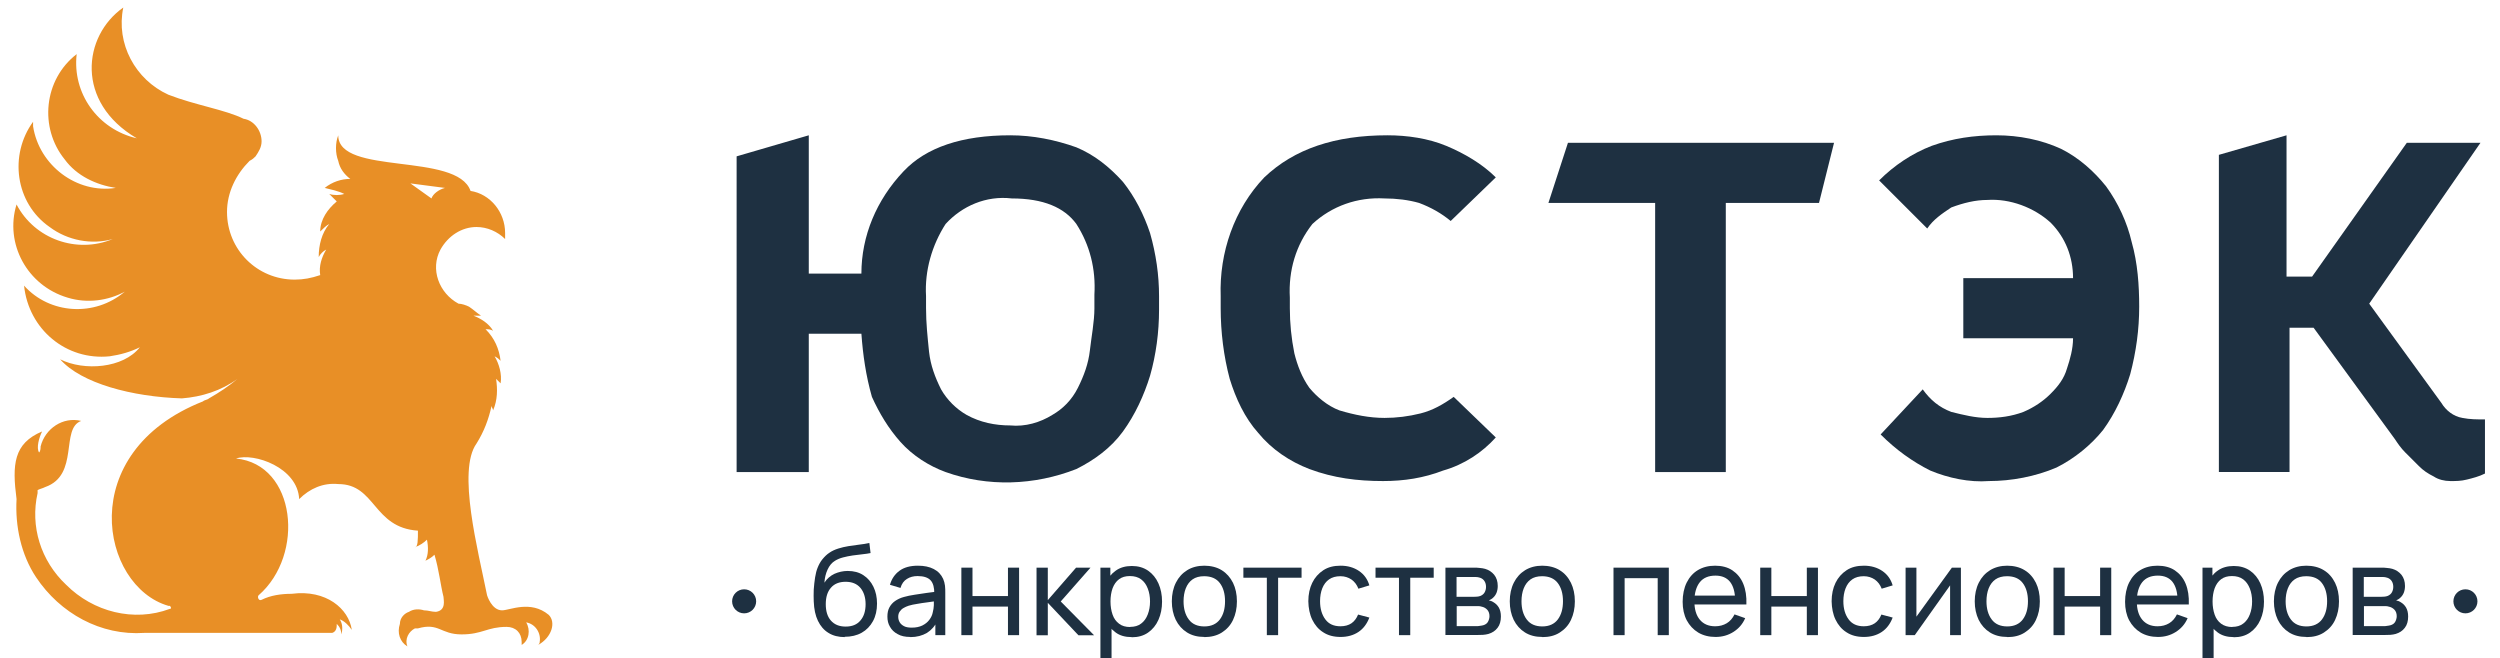
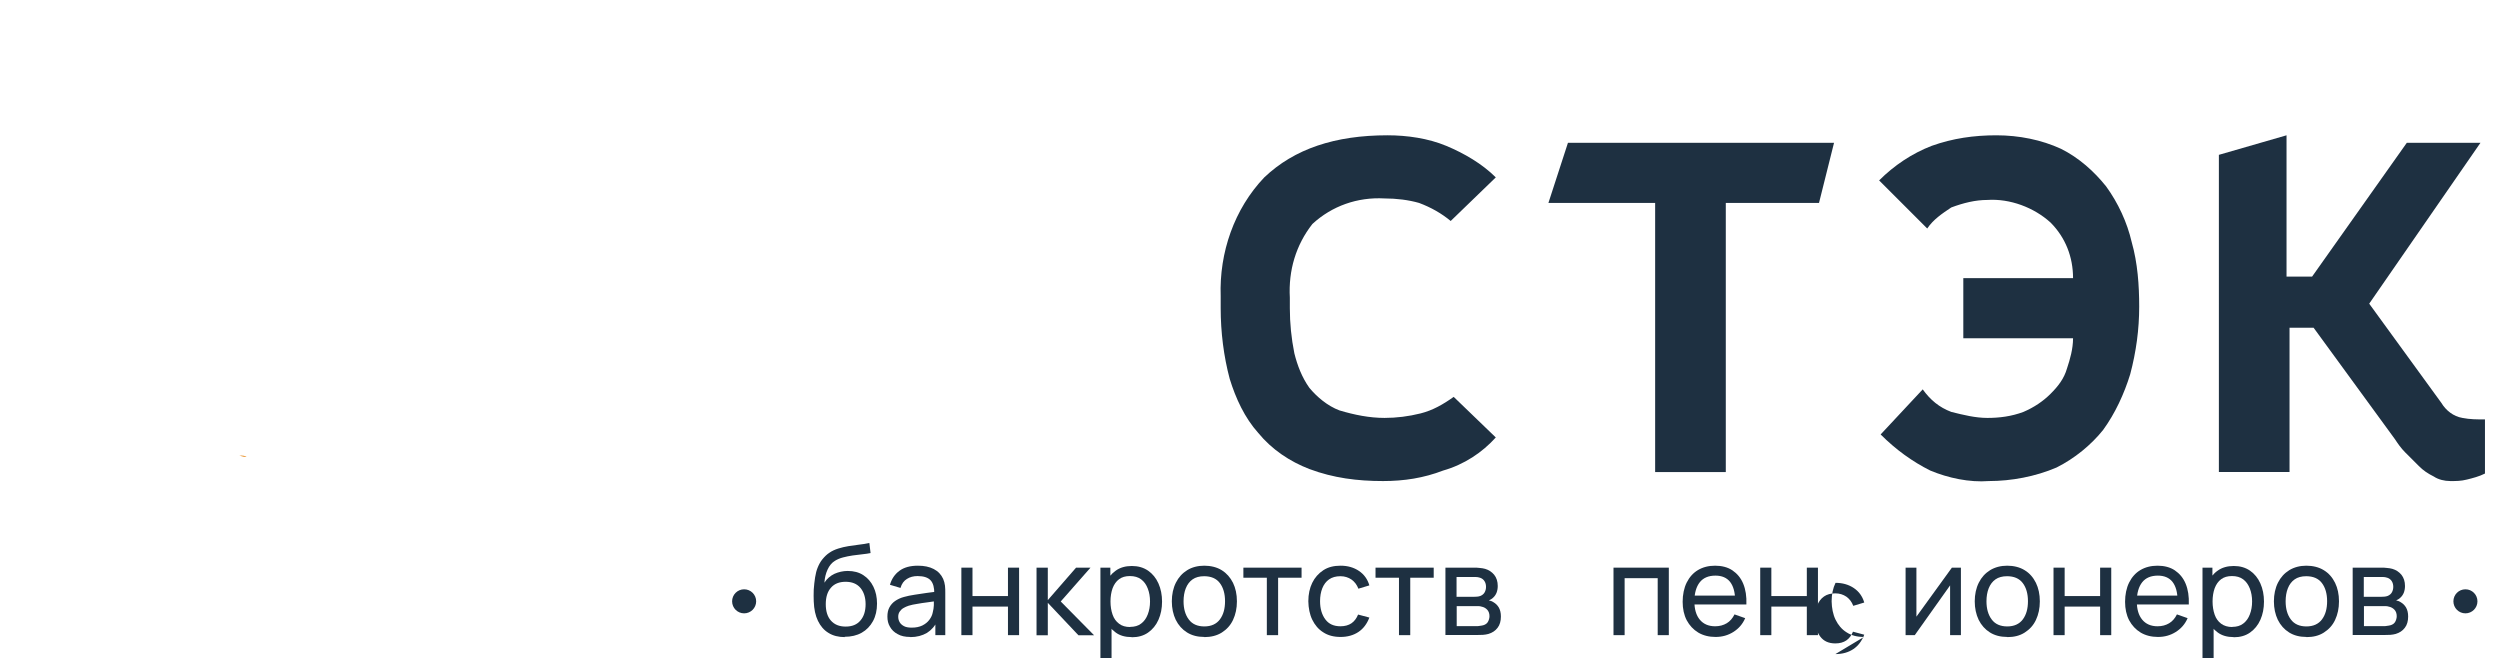
<svg xmlns="http://www.w3.org/2000/svg" id="a" viewBox="0 0 166.3 43.8">
  <defs>
    <style> .b { fill: #e88f26; } .c { fill: #1e3041; } </style>
  </defs>
-   <path class="c" d="M57.3,22.2h-3.5v9.2h-4.8V10.4l4.8-1.4v9.2h3.5c0-2.5,1-4.9,2.8-6.8,1.5-1.6,3.9-2.4,7.1-2.4,1.5,0,3,.3,4.4,.8,1.2,.5,2.2,1.3,3.1,2.3,.8,1,1.4,2.2,1.8,3.4,.4,1.4,.6,2.8,.6,4.2v.9c0,1.5-.2,3-.6,4.4-.4,1.3-1,2.6-1.8,3.7s-1.9,1.9-3.1,2.5c-2.8,1.1-5.9,1.2-8.7,.2-1.1-.4-2.2-1.1-3-2s-1.4-1.9-1.9-3c-.4-1.4-.6-2.8-.7-4.2Zm15.5-1.7v-.9c.1-1.7-.3-3.3-1.2-4.7-.8-1.1-2.2-1.7-4.3-1.7-1.7-.2-3.3,.5-4.4,1.7-.9,1.4-1.4,3.1-1.3,4.8v.8c0,1,.1,1.9,.2,2.9,.1,.9,.4,1.7,.8,2.5,.4,.7,1,1.3,1.7,1.7,.9,.5,1.9,.7,2.9,.7,1,.1,2-.2,2.8-.7,.7-.4,1.3-1,1.7-1.8,.4-.8,.7-1.6,.8-2.5,.1-.9,.3-1.9,.3-2.8Z" />
  <path class="c" d="M92.3,9c1.3,0,2.7,.2,3.9,.7,1.2,.5,2.4,1.2,3.3,2.1l-3,2.9c-.6-.5-1.3-.9-2.1-1.2-.7-.2-1.5-.3-2.3-.3-1.8-.1-3.5,.5-4.8,1.7-1.1,1.4-1.6,3.1-1.5,4.9v.7c0,1,.1,2,.3,3,.2,.8,.5,1.6,1,2.3,.5,.6,1.2,1.2,2,1.5,1,.3,2,.5,3,.5,.8,0,1.6-.1,2.4-.3,.8-.2,1.5-.6,2.2-1.1l2.8,2.7c-.9,1-2.1,1.8-3.5,2.2-1.3,.5-2.6,.7-4,.7-1.7,0-3.3-.2-4.9-.8-1.3-.5-2.5-1.3-3.4-2.4-.9-1-1.5-2.3-1.9-3.6-.4-1.5-.6-3.1-.6-4.7v-.8c-.1-2.9,.9-5.8,2.9-7.9,2-1.9,4.7-2.8,8.2-2.8Z" />
  <path class="c" d="M114.8,13.5V31.4h-4.7V13.5h-7.1l1.3-4h17.7l-1,4h-6.2Z" />
  <path class="c" d="M125,12c1-1,2.2-1.8,3.5-2.3,1.4-.5,2.8-.7,4.3-.7s3,.3,4.3,.9c1.2,.6,2.2,1.5,3,2.5,.8,1.1,1.4,2.4,1.7,3.7,.4,1.4,.5,2.9,.5,4.3,0,1.5-.2,3-.6,4.5-.4,1.3-1,2.6-1.8,3.7-.8,1-1.9,1.9-3.1,2.5-1.4,.6-3,.9-4.5,.9-1.3,.1-2.7-.2-3.9-.7-1.2-.6-2.3-1.4-3.3-2.4l2.8-3c.5,.7,1.1,1.2,1.9,1.5,.8,.2,1.6,.4,2.4,.4s1.6-.1,2.4-.4c.7-.3,1.3-.7,1.8-1.2s.9-1,1.1-1.7c.2-.6,.4-1.3,.4-2h-7.3v-4h7.3c0-1.4-.5-2.7-1.5-3.7-1.1-1-2.7-1.6-4.2-1.5-.8,0-1.6,.2-2.4,.5-.6,.4-1.2,.8-1.6,1.4l-3.2-3.2h0Z" />
  <path class="c" d="M152.1,9v9.4h1.7l6.3-8.9h4.9l-7.4,10.7,4.8,6.6c.3,.5,.8,.9,1.4,1,.5,.1,1,.1,1.5,.1v3.6c-.4,.2-.8,.3-1.2,.4-.4,.1-.7,.1-1.1,.1s-.8-.1-1.1-.3c-.4-.2-.7-.4-1-.7l-.9-.9c-.3-.3-.5-.6-.7-.9l-5.4-7.4h-1.6v9.6h-4.7V10.3l4.5-1.3Z" />
  <circle class="c" cx="49.5" cy="40" r=".8" />
  <circle class="c" cx="164" cy="40" r=".8" />
  <path class="b" d="M15.9,30.3c.2,0,.4,0,.5,.1-.3,0-.4-.1-.5-.1Z" />
-   <path class="b" d="M36.5,40.9c-1.2-1-2.6-.3-3.1-.3-.7,0-1-1-1-1-.6-3-2-8.3-.7-10.1,.5-.8,.8-1.6,1-2.5,0,.1,.1,.2,.1,.3,.3-.7,.3-1.4,.2-2.1l.3,.3c.1-.6-.1-1.3-.4-1.8,.2,.1,.3,.2,.4,.3-.1-.8-.4-1.5-1-2.1,.2,0,.3,0,.5,.1-.3-.5-.8-.8-1.3-1h.5c-.3-.2-.5-.4-.8-.6-.2-.1-.5-.2-.7-.2-1.3-.7-1.9-2.3-1.2-3.6,.5-.9,1.4-1.5,2.4-1.5,.7,0,1.4,.3,1.9,.8v-.4c0-1.4-1-2.6-2.3-2.8-.9-2.6-8.8-1-8.8-3.7-.2,.5-.2,1.2,0,1.7,.1,.5,.4,.9,.8,1.2-.6,0-1.2,.2-1.7,.6,.4,.1,.9,.2,1.3,.4-.3,.1-.7,.1-1,0l.5,.5c-.6,.5-1.1,1.2-1.1,2,.2-.2,.4-.4,.6-.5-.5,.6-.7,1.4-.7,2.2,.1-.2,.3-.4,.5-.5-.3,.5-.5,1.1-.4,1.7-.6,.2-1.1,.3-1.7,.3-2.5,0-4.5-2-4.5-4.5h0c0-1.3,.6-2.5,1.5-3.4,.2-.1,.3-.2,.4-.3,.2-.3,.4-.6,.4-1,0-.7-.5-1.4-1.2-1.5-1.2-.6-3.2-.9-5-1.6-2.2-1-3.5-3.4-3-5.8-2.7,1.9-3.2,6.3,.9,8.7-2.6-.6-4.3-3-4-5.6-2.2,1.7-2.5,4.9-.8,7,.8,1.1,2.1,1.7,3.4,1.9-2.6,.4-5.1-1.5-5.5-4.1h0v-.3c-1.6,2.2-1.2,5.4,1.1,7,1.2,.9,2.8,1.2,4.2,.8-2.4,1-5.2,0-6.4-2.3-.8,2.6,.7,5.4,3.4,6.2,1.3,.4,2.7,.2,3.8-.4-2,1.7-5,1.5-6.7-.4,.3,2.9,2.8,5,5.7,4.7,.7-.1,1.4-.3,2-.6-1.1,1.4-3.7,1.6-5.3,.8,1.4,1.6,4.8,2.5,8.1,2.6,1.3-.1,2.6-.5,3.7-1.3-.6,.5-1.2,.9-1.9,1.3h0c-.1,.1-.3,.1-.4,.2h0c-8.6,3.4-6.8,12.3-2.3,13.6h.1c.1,.1,.1,.2,0,.2h0c-2.4,.9-5.1,.2-6.9-1.6-1.7-1.6-2.4-3.9-1.9-6.1v-.2c.2-.1,.3-.1,.5-.2,2.3-.8,1-3.9,2.4-4.4-1.2-.3-2.4,.5-2.7,1.7,0,.1,0,.3-.1,.4-.2-.3,0-1,.2-1.4-1.9,.8-2,2.2-1.7,4.5h0c-.1,1.8,.3,3.7,1.3,5.2,1.6,2.4,4.3,3.9,7.2,3.7h12.5c.3-.1,.3-.4,.3-.6,.2,.2,.3,.4,.3,.7,.1-.3,.1-.7-.1-1,.3,.1,.6,.4,.8,.7-.2-1.4-1.7-2.7-4-2.4-.7,0-1.4,.1-2,.4-.2,.1-.3-.2-.2-.3,3.1-2.7,2.5-8.7-1.5-9.1h0c1.2-.4,4.1,.6,4.2,2.7,.7-.7,1.6-1.1,2.6-1,2.5,0,2.3,2.9,5.3,3.1,0,.6,0,1.1-.2,1.1,.3-.1,.6-.3,.8-.5,.1,.5,.1,1-.1,1.4,.2-.1,.4-.2,.6-.4,.3,1,.4,2,.6,2.8,0,.2,.2,.9-.5,1-.3,0-.5-.1-.8-.1-.3-.1-.7-.1-1,.1-.3,.1-.6,.4-.6,.8-.2,.6,0,1.2,.5,1.5-.2-.5,.1-1,.5-1.2h.2c1.4-.4,1.5,.4,2.9,.4s1.7-.5,3-.5c.6,0,1,.4,1,1v.2c.5-.3,.6-1,.3-1.5h0c.6,.1,1,.7,.9,1.3h0c0,.07-.03,.13-.1,.2,.9-.5,1.2-1.5,.7-2Zm-7.8-27.7l-1.4-1,2.3,.3c-.4,.1-.8,.4-.9,.7Z" />
  <path class="c" d="M56.2,42.38c-.42,0-.79-.09-1.09-.28-.3-.18-.53-.45-.7-.8s-.26-.78-.28-1.3c-.01-.24-.01-.5,0-.78,.02-.28,.05-.55,.09-.81,.04-.26,.1-.48,.17-.65,.08-.2,.18-.39,.32-.56,.14-.17,.29-.32,.46-.43,.17-.12,.37-.21,.59-.28s.44-.12,.68-.16c.24-.04,.48-.07,.71-.1,.24-.03,.47-.06,.68-.11l.08,.67c-.15,.03-.33,.06-.54,.08s-.42,.05-.65,.08c-.22,.03-.44,.08-.64,.13-.2,.05-.38,.13-.53,.22-.22,.13-.38,.33-.5,.59-.12,.26-.19,.55-.21,.87,.17-.27,.4-.46,.67-.59,.27-.12,.57-.19,.88-.19,.4,0,.75,.09,1.04,.28,.29,.19,.51,.44,.67,.77s.24,.7,.24,1.12c0,.45-.09,.84-.27,1.17-.18,.33-.43,.59-.75,.77-.32,.18-.7,.27-1.14,.27Zm.05-.7c.43,0,.76-.13,.99-.41,.23-.27,.34-.63,.34-1.08s-.12-.82-.35-1.09c-.23-.27-.56-.4-.98-.4s-.75,.13-.98,.4c-.23,.26-.34,.63-.34,1.09s.11,.83,.34,1.09c.23,.26,.55,.4,.98,.4Z" />
  <path class="c" d="M60.55,42.37c-.34,0-.62-.06-.84-.19-.23-.12-.4-.29-.51-.49-.12-.2-.17-.42-.17-.67s.04-.44,.13-.61,.22-.32,.38-.43,.36-.21,.59-.27c.21-.06,.45-.11,.72-.15,.26-.04,.53-.08,.8-.12,.27-.04,.53-.07,.77-.1l-.27,.15c0-.4-.07-.69-.24-.88s-.46-.29-.87-.29c-.27,0-.51,.06-.71,.19-.2,.12-.35,.32-.43,.6l-.7-.21c.11-.39,.32-.7,.63-.93s.72-.34,1.23-.34c.41,0,.76,.07,1.05,.22s.5,.37,.63,.66c.06,.14,.1,.29,.12,.45s.02,.33,.02,.51v2.78h-.66v-1.08l.15,.1c-.17,.37-.41,.64-.71,.83-.31,.18-.67,.28-1.11,.28Zm.11-.62c.27,0,.5-.05,.69-.14,.2-.1,.35-.22,.47-.38,.12-.16,.2-.33,.23-.51,.04-.14,.06-.29,.07-.46,0-.17,0-.3,0-.4l.26,.11c-.24,.04-.48,.07-.71,.1s-.45,.06-.66,.1c-.21,.03-.39,.07-.56,.12-.12,.04-.24,.09-.34,.15-.11,.06-.19,.14-.26,.24-.07,.1-.1,.21-.1,.35,0,.12,.03,.24,.09,.35,.06,.11,.16,.2,.29,.27,.13,.07,.3,.1,.52,.1Z" />
  <path class="c" d="M63.95,42.25v-4.49h.74v1.89h2.36v-1.89h.74v4.49h-.74v-1.9h-2.36v1.9h-.74Z" />
  <path class="c" d="M68.95,42.25v-4.49h.75v2.16l1.88-2.16h.96l-1.98,2.25,2.22,2.25h-1.04l-2.04-2.16v2.16h-.75Z" />
  <path class="c" d="M73.2,44.25v-6.49h.66v3.31h.08v3.18h-.74Zm2.07-1.87c-.42,0-.78-.1-1.06-.31-.29-.21-.51-.49-.65-.85-.15-.36-.22-.76-.22-1.21s.07-.86,.22-1.21c.15-.36,.37-.64,.66-.84,.29-.21,.65-.31,1.07-.31s.77,.1,1.08,.31c.3,.21,.53,.49,.69,.85,.16,.36,.24,.76,.24,1.21s-.08,.85-.24,1.21c-.16,.36-.39,.64-.69,.85s-.66,.31-1.08,.31Zm-.09-.68c.29,0,.54-.07,.73-.22,.2-.15,.34-.35,.44-.61,.1-.26,.15-.54,.15-.86s-.05-.6-.15-.86-.24-.46-.44-.61-.45-.22-.75-.22-.53,.07-.72,.21c-.19,.14-.33,.34-.43,.6-.09,.25-.14,.55-.14,.88s.05,.62,.14,.88c.09,.26,.24,.46,.43,.6,.19,.15,.44,.22,.74,.22Z" />
  <path class="c" d="M80.11,42.37c-.45,0-.83-.1-1.15-.3-.32-.2-.57-.48-.75-.84-.17-.36-.26-.77-.26-1.23s.09-.88,.27-1.24c.18-.36,.43-.63,.75-.83,.32-.2,.71-.3,1.14-.3s.84,.1,1.16,.3c.32,.2,.57,.48,.75,.84,.17,.35,.26,.76,.26,1.23s-.09,.88-.26,1.24c-.17,.36-.42,.63-.75,.84-.32,.2-.71,.3-1.16,.3Zm0-.7c.46,0,.81-.16,1.04-.47,.23-.31,.34-.71,.34-1.21s-.12-.91-.35-1.21c-.23-.3-.58-.45-1.04-.45-.31,0-.57,.07-.77,.21s-.35,.34-.45,.59c-.1,.25-.15,.54-.15,.87,0,.5,.12,.91,.35,1.21,.23,.31,.58,.46,1.03,.46Z" />
  <path class="c" d="M84.27,42.25v-3.82h-1.56v-.67h3.87v.67h-1.56v3.82h-.74Z" />
  <path class="c" d="M89.18,42.37c-.46,0-.84-.1-1.16-.31-.32-.2-.56-.49-.73-.84s-.25-.77-.26-1.22c0-.47,.09-.88,.26-1.23s.42-.63,.74-.84,.7-.3,1.15-.3c.47,0,.88,.12,1.22,.35,.34,.23,.57,.55,.69,.96l-.73,.22c-.1-.26-.25-.46-.46-.61-.21-.14-.45-.22-.73-.22-.31,0-.56,.07-.76,.21s-.35,.34-.45,.59c-.1,.25-.15,.54-.15,.86,0,.5,.12,.9,.35,1.21,.23,.31,.56,.46,1.01,.46,.29,0,.54-.07,.73-.2,.19-.13,.34-.33,.44-.58l.75,.2c-.16,.42-.4,.74-.73,.96s-.73,.33-1.19,.33Z" />
  <path class="c" d="M93.06,42.25v-3.82h-1.56v-.67h3.87v.67h-1.56v3.82h-.74Z" />
  <path class="c" d="M96.15,42.25v-4.49h1.91c.11,0,.24,0,.37,.02,.13,.01,.25,.03,.36,.06,.24,.07,.44,.2,.6,.39,.16,.2,.24,.45,.24,.75,0,.17-.03,.32-.08,.45-.05,.12-.12,.23-.22,.32-.04,.04-.09,.08-.14,.11s-.1,.06-.15,.08c.1,.02,.2,.05,.29,.11,.16,.09,.28,.21,.37,.36,.09,.16,.14,.35,.14,.6,0,.3-.07,.56-.22,.75-.15,.2-.35,.33-.61,.41-.11,.03-.23,.05-.36,.06-.13,0-.26,.01-.38,.01h-2.13Zm.75-2.55h1.11c.08,0,.16,0,.24-.01,.09,0,.16-.03,.23-.05,.12-.05,.22-.13,.28-.24,.06-.11,.09-.23,.09-.36,0-.14-.03-.27-.1-.38-.07-.11-.17-.19-.3-.23-.09-.03-.19-.05-.3-.05-.11,0-.18,0-.21,0h-1.05v1.33Zm0,1.95h1.34c.06,0,.13,0,.21-.02,.08-.01,.15-.02,.22-.04,.14-.04,.25-.12,.31-.23,.06-.11,.1-.24,.1-.37,0-.18-.05-.32-.15-.43-.1-.11-.23-.18-.39-.21-.06-.02-.12-.03-.19-.03-.07,0-.13,0-.18,0h-1.27v1.33Z" />
-   <path class="c" d="M102.59,42.37c-.45,0-.83-.1-1.15-.3s-.57-.48-.75-.84c-.17-.36-.26-.77-.26-1.23s.09-.88,.27-1.24c.18-.36,.43-.63,.75-.83,.33-.2,.71-.3,1.14-.3s.84,.1,1.16,.3c.33,.2,.57,.48,.75,.84,.17,.35,.26,.76,.26,1.23s-.09,.88-.26,1.24-.42,.63-.75,.84-.71,.3-1.16,.3Zm0-.7c.46,0,.81-.16,1.04-.47,.23-.31,.34-.71,.34-1.21s-.12-.91-.35-1.21c-.23-.3-.58-.45-1.04-.45-.31,0-.57,.07-.77,.21-.2,.14-.35,.34-.45,.59-.1,.25-.15,.54-.15,.87,0,.5,.12,.91,.35,1.21,.23,.31,.58,.46,1.03,.46Z" />
  <path class="c" d="M107.33,42.25v-4.49h3.68v4.49h-.74v-3.79h-2.2v3.79h-.74Z" />
  <path class="c" d="M114.12,42.37c-.44,0-.83-.1-1.15-.29-.33-.2-.58-.47-.77-.82-.18-.35-.27-.76-.27-1.23s.09-.92,.27-1.28c.18-.36,.43-.64,.75-.83s.7-.29,1.14-.29,.84,.1,1.15,.31,.56,.5,.72,.89c.16,.39,.23,.84,.21,1.38h-.75v-.27c0-.55-.12-.96-.34-1.24-.22-.27-.54-.41-.97-.41-.46,0-.81,.15-1.04,.44s-.36,.72-.36,1.26,.12,.94,.36,1.23c.24,.29,.58,.44,1.02,.44,.3,0,.55-.07,.77-.2s.39-.33,.52-.59l.71,.25c-.17,.4-.44,.7-.79,.92-.35,.22-.74,.33-1.18,.33Zm-1.66-2.16v-.59h3.32v.59h-3.32Z" />
  <path class="c" d="M117.09,42.25v-4.49h.74v1.89h2.36v-1.89h.74v4.49h-.74v-1.9h-2.36v1.9h-.74Z" />
-   <path class="c" d="M123.99,42.37c-.46,0-.84-.1-1.16-.31-.32-.2-.56-.49-.73-.84s-.25-.77-.26-1.22c0-.47,.09-.88,.26-1.23s.42-.63,.74-.84,.7-.3,1.15-.3c.47,0,.88,.12,1.22,.35,.34,.23,.57,.55,.69,.96l-.73,.22c-.1-.26-.25-.46-.46-.61-.21-.14-.45-.22-.73-.22-.31,0-.56,.07-.76,.21s-.35,.34-.45,.59c-.1,.25-.15,.54-.15,.86,0,.5,.12,.9,.35,1.21,.23,.31,.56,.46,1.01,.46,.29,0,.54-.07,.73-.2,.19-.13,.34-.33,.44-.58l.75,.2c-.16,.42-.4,.74-.73,.96s-.73,.33-1.19,.33Z" />
+   <path class="c" d="M123.99,42.37c-.46,0-.84-.1-1.16-.31-.32-.2-.56-.49-.73-.84s-.25-.77-.26-1.22c0-.47,.09-.88,.26-1.23c.47,0,.88,.12,1.22,.35,.34,.23,.57,.55,.69,.96l-.73,.22c-.1-.26-.25-.46-.46-.61-.21-.14-.45-.22-.73-.22-.31,0-.56,.07-.76,.21s-.35,.34-.45,.59c-.1,.25-.15,.54-.15,.86,0,.5,.12,.9,.35,1.21,.23,.31,.56,.46,1.01,.46,.29,0,.54-.07,.73-.2,.19-.13,.34-.33,.44-.58l.75,.2c-.16,.42-.4,.74-.73,.96s-.73,.33-1.19,.33Z" />
  <path class="c" d="M130.44,37.76v4.49h-.72v-3.31l-2.35,3.31h-.61v-4.49h.72v3.26l2.36-3.26h.61Z" />
  <path class="c" d="M133.52,42.37c-.45,0-.83-.1-1.15-.3s-.57-.48-.75-.84c-.17-.36-.26-.77-.26-1.23s.09-.88,.27-1.24c.18-.36,.43-.63,.75-.83,.33-.2,.71-.3,1.14-.3s.84,.1,1.16,.3c.33,.2,.57,.48,.75,.84,.17,.35,.26,.76,.26,1.23s-.09,.88-.26,1.24-.42,.63-.75,.84-.71,.3-1.16,.3Zm0-.7c.46,0,.81-.16,1.04-.47,.23-.31,.34-.71,.34-1.21s-.12-.91-.35-1.21c-.23-.3-.58-.45-1.04-.45-.31,0-.57,.07-.77,.21-.2,.14-.35,.34-.45,.59-.1,.25-.15,.54-.15,.87,0,.5,.12,.91,.35,1.21,.23,.31,.58,.46,1.03,.46Z" />
  <path class="c" d="M136.6,42.25v-4.49h.74v1.89h2.36v-1.89h.74v4.49h-.74v-1.9h-2.36v1.9h-.74Z" />
  <path class="c" d="M143.55,42.37c-.44,0-.83-.1-1.15-.29-.33-.2-.58-.47-.77-.82-.18-.35-.27-.76-.27-1.23s.09-.92,.27-1.28c.18-.36,.43-.64,.75-.83s.7-.29,1.14-.29,.84,.1,1.15,.31,.56,.5,.72,.89c.16,.39,.23,.84,.21,1.38h-.75v-.27c0-.55-.12-.96-.34-1.24-.22-.27-.54-.41-.97-.41-.46,0-.81,.15-1.04,.44s-.36,.72-.36,1.26,.12,.94,.36,1.23c.24,.29,.58,.44,1.02,.44,.3,0,.55-.07,.77-.2s.39-.33,.52-.59l.71,.25c-.17,.4-.44,.7-.79,.92-.35,.22-.74,.33-1.18,.33Zm-1.66-2.16v-.59h3.32v.59h-3.32Z" />
  <path class="c" d="M146.51,44.25v-6.49h.66v3.31h.08v3.18h-.75Zm2.07-1.87c-.42,0-.78-.1-1.06-.31-.29-.21-.51-.49-.66-.85s-.22-.76-.22-1.21,.07-.86,.22-1.21,.37-.64,.66-.84c.29-.21,.65-.31,1.07-.31s.77,.1,1.08,.31c.3,.21,.53,.49,.69,.85,.16,.36,.24,.76,.24,1.21s-.08,.85-.24,1.21c-.16,.36-.39,.64-.69,.85-.3,.21-.66,.31-1.08,.31Zm-.09-.68c.29,0,.54-.07,.73-.22,.2-.15,.34-.35,.44-.61,.1-.26,.15-.54,.15-.86s-.05-.6-.15-.86c-.1-.25-.24-.46-.44-.61s-.45-.22-.75-.22-.53,.07-.72,.21c-.19,.14-.33,.34-.43,.6-.09,.25-.14,.55-.14,.88s.05,.62,.14,.88c.09,.26,.24,.46,.43,.6s.44,.22,.74,.22Z" />
  <path class="c" d="M153.42,42.37c-.45,0-.83-.1-1.15-.3s-.57-.48-.75-.84c-.17-.36-.26-.77-.26-1.23s.09-.88,.27-1.24c.18-.36,.43-.63,.75-.83,.33-.2,.71-.3,1.14-.3s.84,.1,1.16,.3c.33,.2,.57,.48,.75,.84,.17,.35,.26,.76,.26,1.23s-.09,.88-.26,1.24-.42,.63-.75,.84-.71,.3-1.16,.3Zm0-.7c.46,0,.81-.16,1.04-.47,.23-.31,.34-.71,.34-1.21s-.12-.91-.35-1.21c-.23-.3-.58-.45-1.04-.45-.31,0-.57,.07-.77,.21-.2,.14-.35,.34-.45,.59-.1,.25-.15,.54-.15,.87,0,.5,.12,.91,.35,1.21,.23,.31,.58,.46,1.03,.46Z" />
  <path class="c" d="M156.5,42.25v-4.49h1.91c.11,0,.24,0,.37,.02,.13,.01,.25,.03,.36,.06,.24,.07,.44,.2,.6,.39,.16,.2,.24,.45,.24,.75,0,.17-.03,.32-.08,.45-.05,.12-.12,.23-.22,.32-.04,.04-.09,.08-.14,.11s-.1,.06-.15,.08c.1,.02,.2,.05,.29,.11,.16,.09,.28,.21,.37,.36,.09,.16,.14,.35,.14,.6,0,.3-.07,.56-.22,.75-.15,.2-.35,.33-.61,.41-.11,.03-.23,.05-.36,.06-.13,0-.26,.01-.38,.01h-2.13Zm.75-2.55h1.11c.08,0,.16,0,.24-.01,.09,0,.16-.03,.23-.05,.12-.05,.22-.13,.28-.24,.06-.11,.09-.23,.09-.36,0-.14-.03-.27-.1-.38-.07-.11-.17-.19-.3-.23-.09-.03-.19-.05-.3-.05-.11,0-.18,0-.21,0h-1.05v1.33Zm0,1.95h1.34c.06,0,.13,0,.21-.02,.08-.01,.15-.02,.22-.04,.14-.04,.25-.12,.31-.23,.06-.11,.1-.24,.1-.37,0-.18-.05-.32-.15-.43-.1-.11-.23-.18-.39-.21-.06-.02-.12-.03-.19-.03-.07,0-.13,0-.18,0h-1.27v1.33Z" />
</svg>